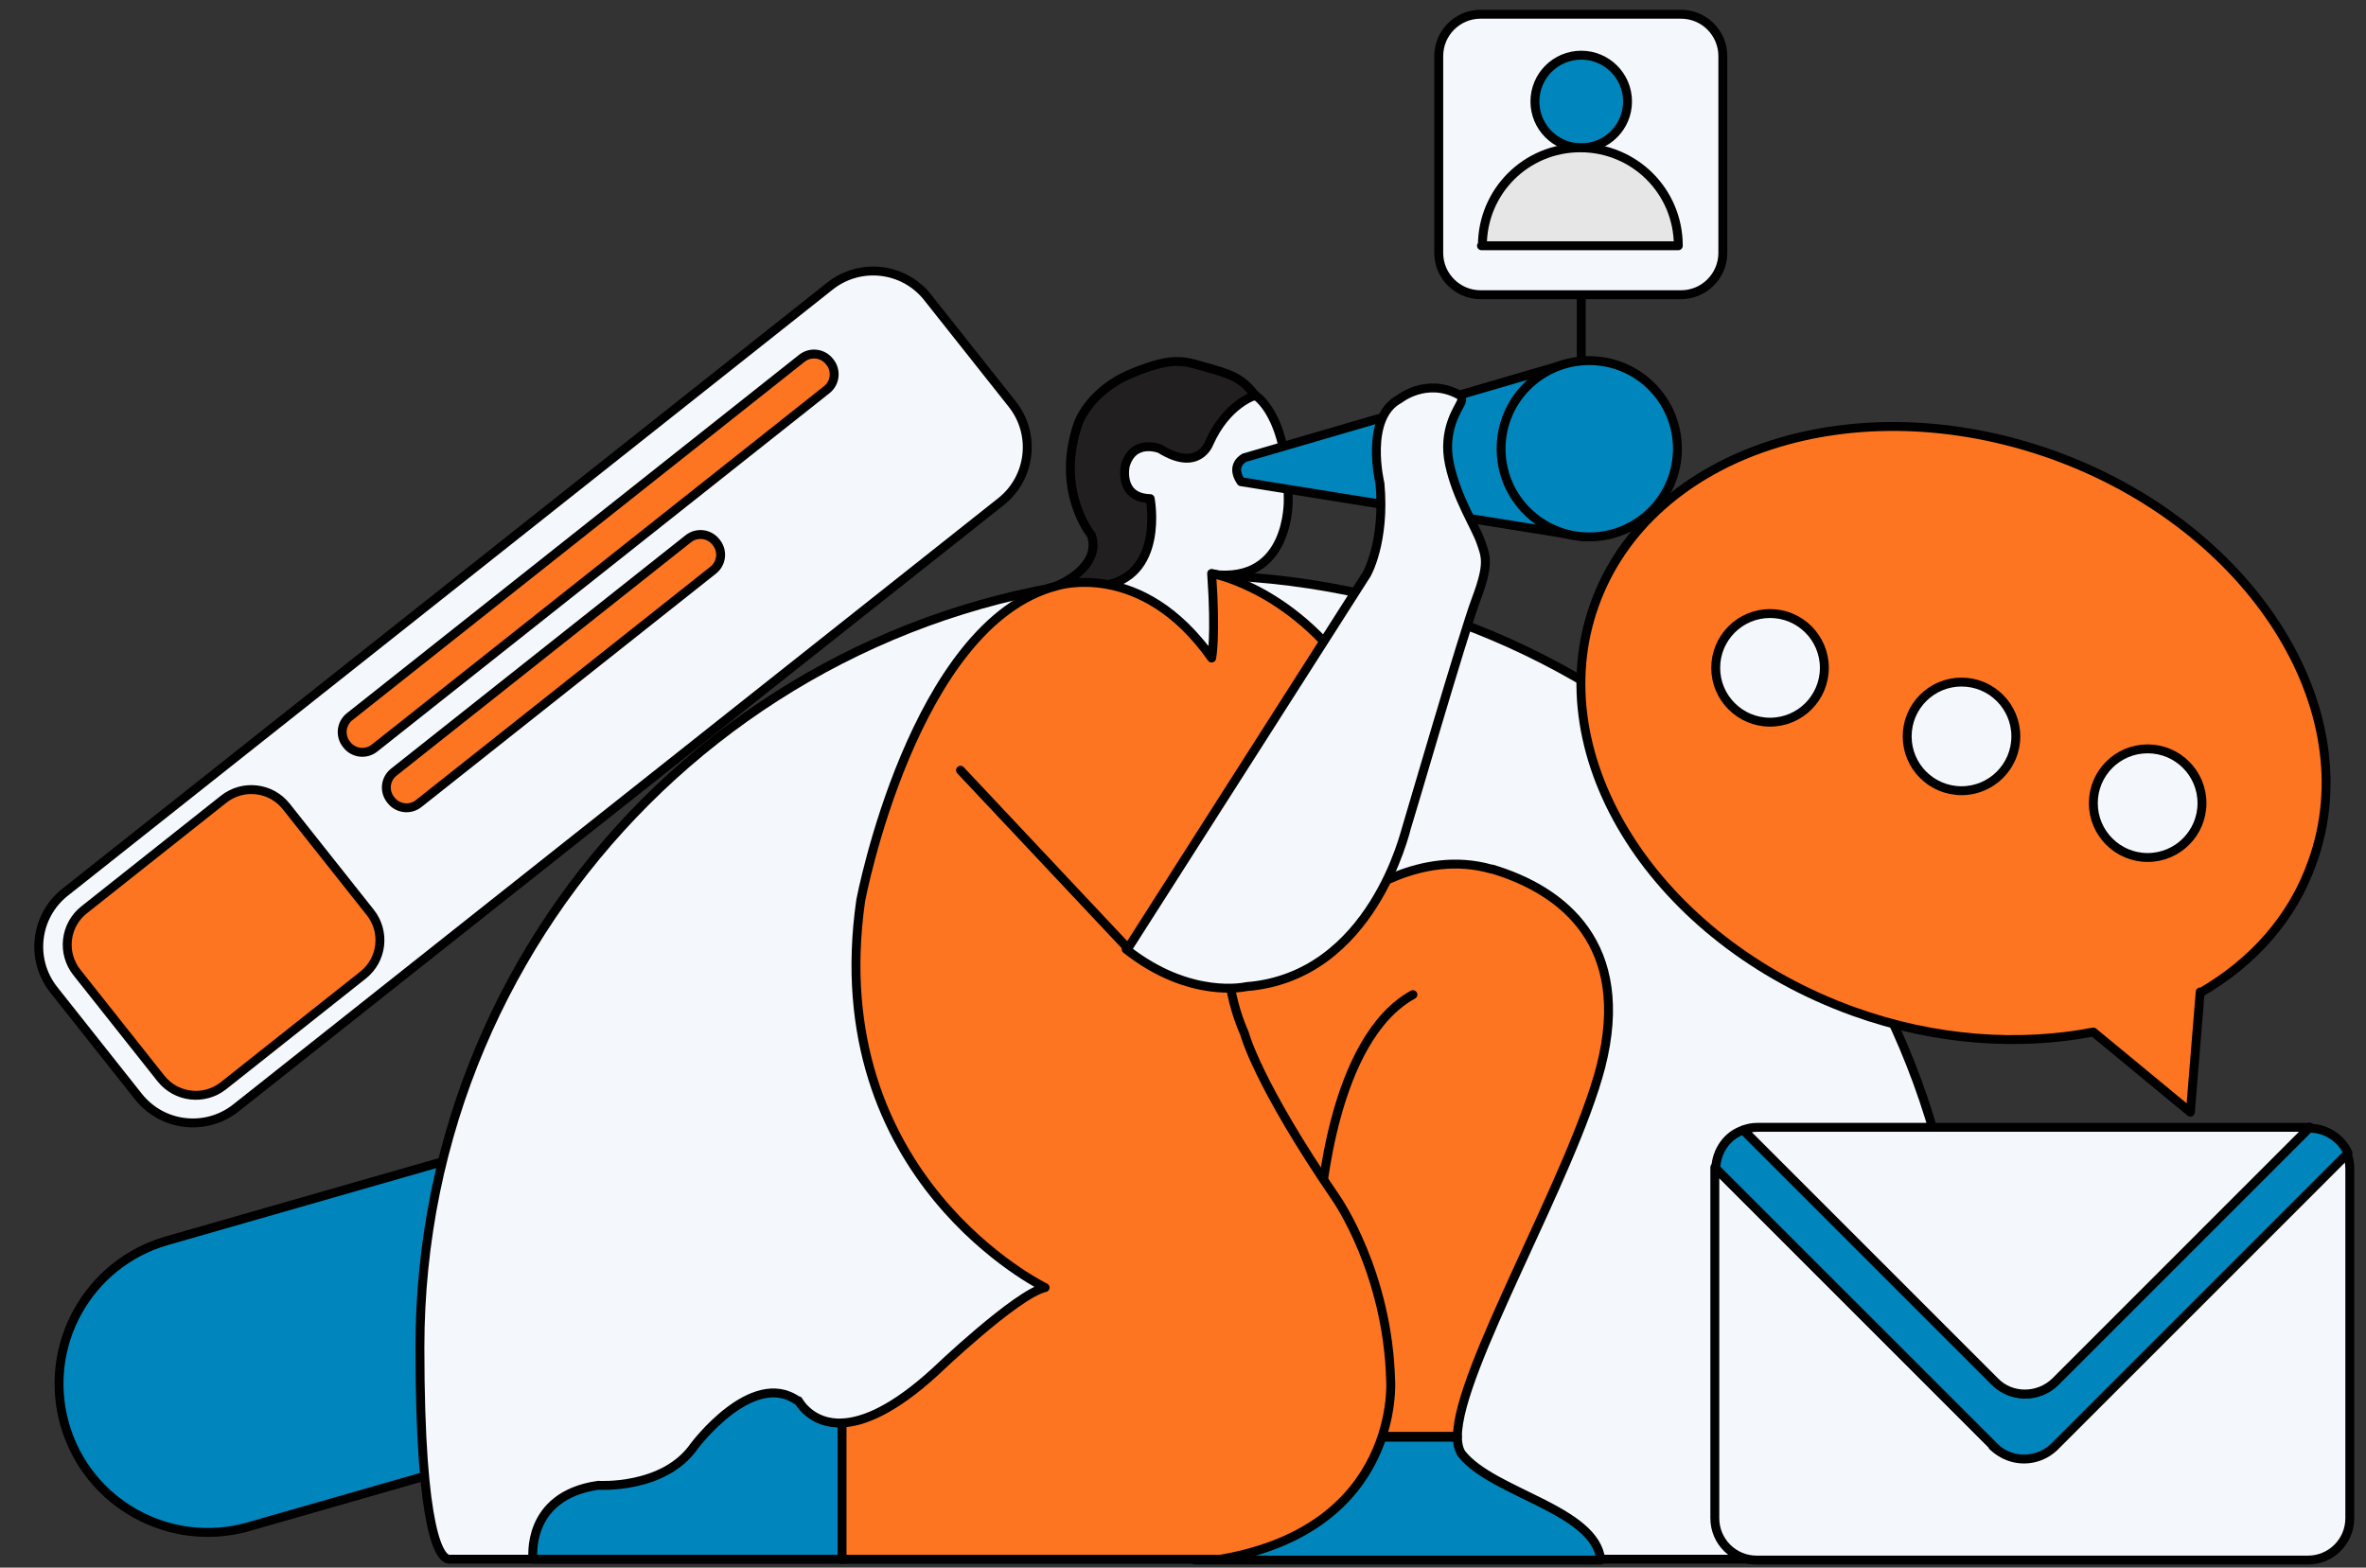
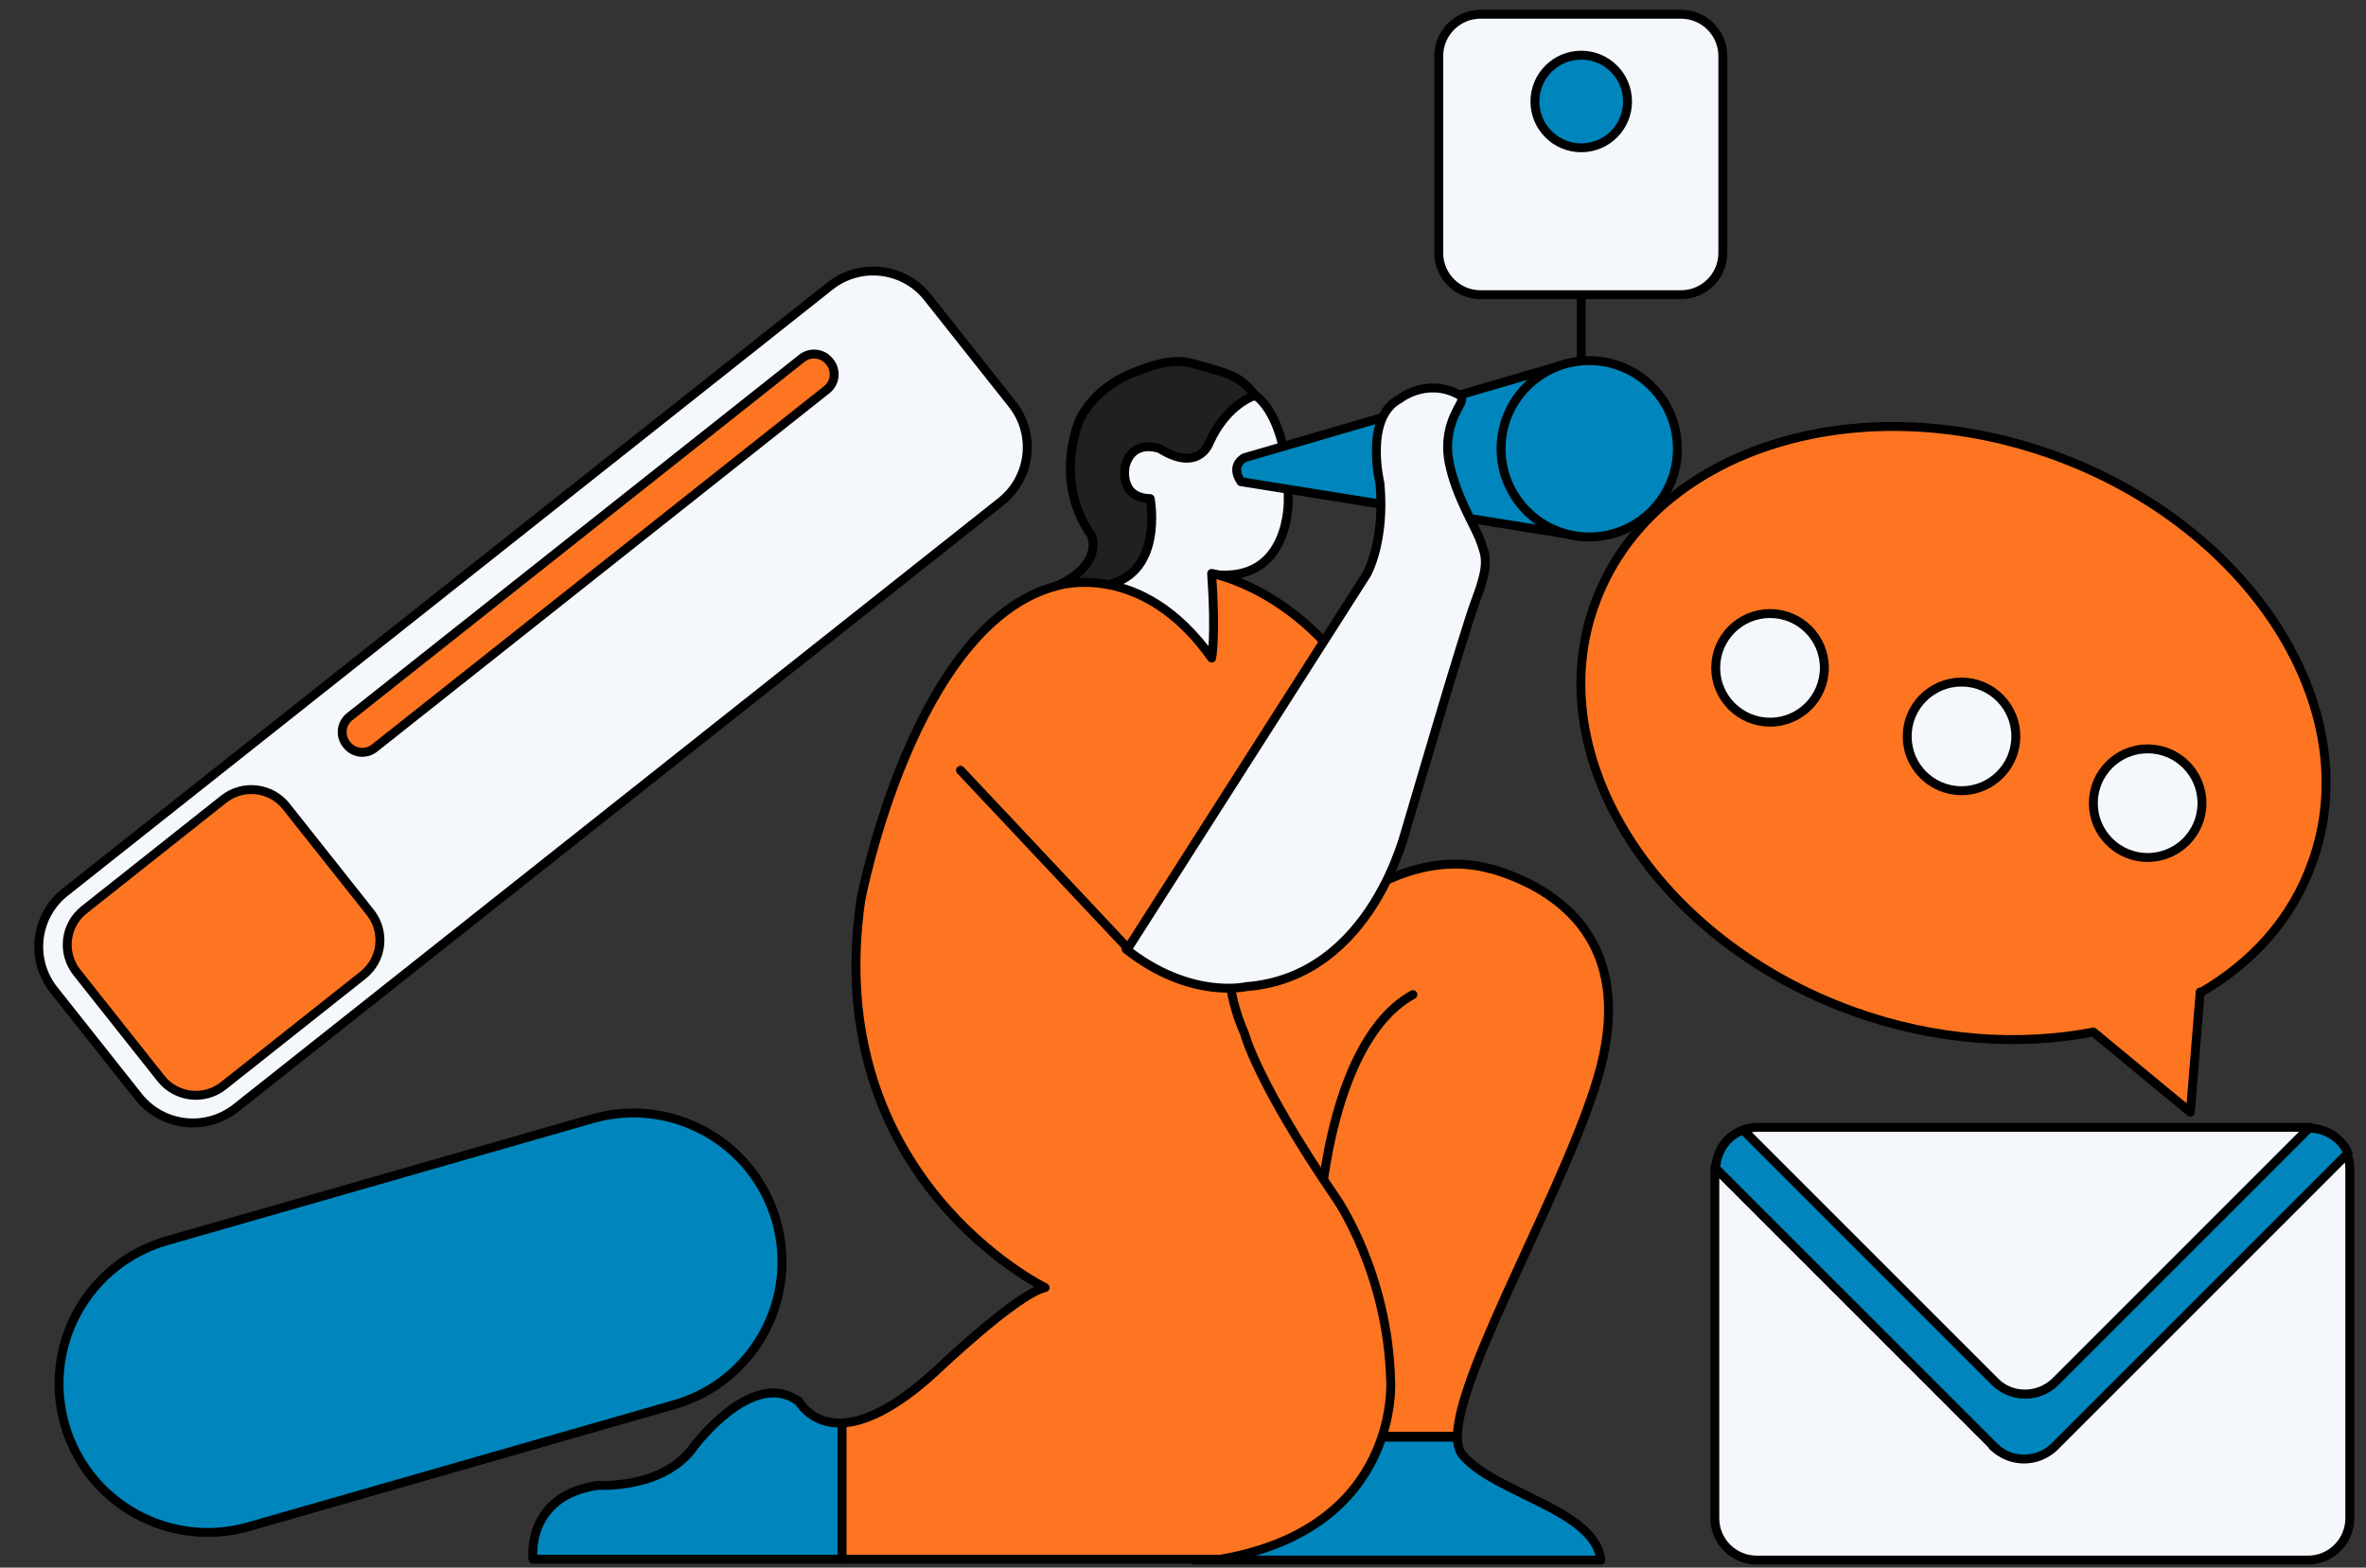
<svg xmlns="http://www.w3.org/2000/svg" width="166" height="110" viewBox="0 0 166 110" fill="none">
  <rect x="0" y="0" width="166" height="110" fill="#333333" stroke="none" />
  <g id="Group 10201">
    <path id="Vector" d="M41.554 78.502L11.702 87.062C6.163 88.651 2.96 94.429 4.548 99.969C6.137 105.509 11.915 108.712 17.455 107.123L47.306 98.564C52.846 96.975 56.049 91.197 54.461 85.657C52.872 80.117 47.093 76.914 41.554 78.502Z" fill="#0086BC" stroke="black" stroke-width="0.625" stroke-linecap="round" stroke-linejoin="round" />
-     <path id="Vector_2" d="M83.635 40.362C53.705 40.362 29.462 64.606 29.462 94.536C29.462 107.8 30.912 109.407 31.524 109.407H135.746C137.121 104.658 137.808 99.659 137.808 94.536C137.808 64.606 113.565 40.362 83.635 40.362Z" fill="#F4F7FB" stroke="black" stroke-width="0.625" stroke-linecap="round" stroke-linejoin="round" />
    <path id="Vector_3" d="M58.234 20.071L4.565 62.608C2.455 64.28 2.101 67.346 3.773 69.455L9.711 76.947C11.383 79.057 14.448 79.412 16.558 77.74L70.227 35.202C72.336 33.53 72.691 30.465 71.019 28.355L65.081 20.863C63.409 18.754 60.343 18.399 58.234 20.071Z" fill="#F4F7FB" stroke="black" stroke-width="0.625" stroke-linecap="round" stroke-linejoin="round" />
    <path id="Vector_4" d="M15.693 56.079L5.9 63.842C4.547 64.913 4.32 66.878 5.392 68.231L11.291 75.674C12.363 77.026 14.328 77.253 15.68 76.182L25.474 68.419C26.826 67.347 27.053 65.382 25.982 64.03L20.082 56.587C19.011 55.235 17.046 55.008 15.693 56.079Z" fill="#FD7521" stroke="black" stroke-width="0.625" stroke-linecap="round" stroke-linejoin="round" />
    <path id="Vector_5" d="M56.26 25.14L24.529 50.29C23.934 50.761 23.834 51.626 24.305 52.221L24.344 52.27C24.816 52.865 25.68 52.965 26.275 52.493L58.006 27.343C58.601 26.872 58.701 26.007 58.23 25.412L58.191 25.363C57.719 24.768 56.855 24.668 56.26 25.14Z" fill="#FD7521" stroke="black" stroke-width="0.625" stroke-linecap="round" stroke-linejoin="round" />
-     <path id="Vector_6" d="M48.292 37.803L27.628 54.181C27.033 54.653 26.933 55.517 27.404 56.112L27.443 56.161C27.915 56.756 28.779 56.856 29.375 56.385L50.039 40.006C50.634 39.535 50.734 38.67 50.262 38.075L50.224 38.026C49.752 37.431 48.887 37.331 48.292 37.803Z" fill="#FD7521" stroke="black" stroke-width="0.625" stroke-linecap="round" stroke-linejoin="round" />
    <path id="Vector_7" d="M154.366 69.667C158.053 67.543 160.865 64.418 162.239 60.482C166.113 49.735 157.928 36.925 144.057 31.927C130.123 26.928 115.752 31.614 111.878 42.424C108.004 53.171 116.189 65.981 130.06 70.979C135.809 73.041 141.682 73.416 146.868 72.416L153.679 78.04L154.366 69.605V69.667Z" fill="#FD7521" stroke="black" stroke-width="0.625" stroke-linecap="round" stroke-linejoin="round" />
    <path id="Vector_8" d="M124.187 50.674C126.292 50.674 127.998 48.967 127.998 46.862C127.998 44.757 126.292 43.051 124.187 43.051C122.082 43.051 120.375 44.757 120.375 46.862C120.375 48.967 122.082 50.674 124.187 50.674Z" fill="#F4F7FB" stroke="black" stroke-width="0.625" stroke-linecap="round" stroke-linejoin="round" />
    <path id="Vector_9" d="M137.621 55.483C139.726 55.483 141.432 53.777 141.432 51.672C141.432 49.567 139.726 47.86 137.621 47.86C135.516 47.86 133.809 49.567 133.809 51.672C133.809 53.777 135.516 55.483 137.621 55.483Z" fill="#F4F7FB" stroke="black" stroke-width="0.625" stroke-linecap="round" stroke-linejoin="round" />
    <path id="Vector_10" d="M150.68 60.169C152.785 60.169 154.492 58.462 154.492 56.357C154.492 54.252 152.785 52.546 150.68 52.546C148.575 52.546 146.869 54.252 146.869 56.357C146.869 58.462 148.575 60.169 150.68 60.169Z" fill="#F4F7FB" stroke="black" stroke-width="0.625" stroke-linecap="round" stroke-linejoin="round" />
    <path id="Vector_11" d="M55.955 98.286C52.768 96.036 48.707 101.472 48.707 101.472C46.582 104.534 41.959 104.222 41.959 104.222C36.835 104.971 37.397 109.408 37.397 109.408H59.142V99.848C56.892 99.973 56.017 98.286 56.017 98.286H55.955Z" fill="#0086BC" stroke="black" stroke-width="0.625" stroke-linecap="round" stroke-linejoin="round" />
    <path id="Vector_12" d="M83.822 109.469H112.315C111.94 105.908 104.754 104.783 102.567 102.034C102.38 101.784 102.255 101.347 102.255 100.847H85.26C84.51 105.658 83.822 109.469 83.822 109.469Z" fill="#0086BC" stroke="black" stroke-width="0.625" stroke-linecap="round" stroke-linejoin="round" />
    <path id="Vector_13" d="M104.629 60.982C99.631 59.545 95.195 62.982 95.195 62.982C95.195 62.982 82.885 68.043 82.51 68.48C82.073 68.918 84.947 78.603 86.634 81.914C87.634 83.914 86.447 93.474 85.26 100.784H102.255C102.255 96.16 110.316 82.539 112.315 74.854C114.502 66.293 109.691 62.482 104.692 60.982H104.629Z" fill="#FD7521" stroke="black" stroke-width="0.625" stroke-linecap="round" stroke-linejoin="round" />
    <path id="Vector_14" d="M92.633 84.663C92.695 84.413 93.445 72.916 99.131 69.792" stroke="black" stroke-width="0.625" stroke-linecap="round" stroke-linejoin="round" />
    <path id="Vector_15" d="M88.071 27.74C88.071 27.74 90.383 29.052 90.383 35.051C90.383 35.051 90.571 40.987 85.072 40.3C85.072 40.3 85.572 45.548 85.072 46.235C85.072 46.235 81.885 41.549 77.324 41.174C77.324 41.174 78.574 39.362 77.886 37.488C77.199 35.613 75.825 31.239 78.449 30.365C81.073 29.49 86.759 27.365 88.071 27.803V27.74Z" fill="#F4F7FB" stroke="black" stroke-width="0.625" stroke-linecap="round" stroke-linejoin="round" />
    <path id="Vector_16" d="M88.071 27.739C88.071 27.739 86.072 28.302 84.822 31.114C84.822 31.114 84.072 33.176 81.385 31.488C81.385 31.488 79.511 30.739 78.949 32.676C78.949 32.676 78.449 34.925 80.698 34.988C80.698 34.988 81.76 40.549 77.261 41.111C77.261 41.111 75.637 40.986 74.137 41.111C74.137 41.111 77.324 39.861 76.574 37.549C76.574 37.549 74.012 34.488 75.637 29.739C75.637 29.739 76.387 27.427 79.448 26.177C82.51 24.928 83.135 25.365 84.947 25.865C86.759 26.365 87.259 26.74 88.071 27.739Z" fill="#221F20" stroke="black" stroke-width="0.625" stroke-linecap="round" stroke-linejoin="round" />
    <path id="Vector_17" d="M73.325 90.349C73.325 90.349 76.324 88.162 81.073 88.85" stroke="black" stroke-width="0.625" stroke-linecap="round" stroke-linejoin="round" />
    <path id="Vector_18" d="M97.569 96.91C97.381 89.287 93.757 84.101 93.757 84.101C88.196 75.978 87.322 72.541 87.322 72.541C82.135 60.732 95.444 48.36 95.444 48.36C91.071 41.3 85.01 40.237 85.01 40.237C85.322 44.736 85.01 46.173 85.01 46.173C80.073 39.175 74.138 41.112 74.138 41.112C64.078 43.736 60.391 63.169 60.391 63.169C57.579 82.726 73.325 90.349 73.325 90.349C71.326 90.787 65.577 96.285 65.577 96.285C62.703 98.91 60.579 99.784 59.079 99.847V109.407H85.635C98.319 107.22 97.569 96.848 97.569 96.848V96.91Z" fill="#FD7521" stroke="black" stroke-width="0.625" stroke-linecap="round" stroke-linejoin="round" />
    <path id="Vector_19" d="M79.136 66.544L67.389 54.047" stroke="black" stroke-width="0.625" stroke-linecap="round" stroke-linejoin="round" />
    <path id="Vector_20" d="M110.94 9.369V25.365" stroke="black" stroke-width="0.625" stroke-linecap="round" stroke-linejoin="round" />
    <path id="Vector_21" d="M117.938 0.998H103.88C102.258 0.998 100.943 2.313 100.943 3.935V17.744C100.943 19.366 102.258 20.68 103.88 20.68H117.938C119.56 20.68 120.875 19.366 120.875 17.744V3.935C120.875 2.313 119.56 0.998 117.938 0.998Z" fill="#F4F7FB" stroke="black" stroke-width="0.625" stroke-linecap="round" stroke-linejoin="round" />
    <path id="Vector_22" d="M110.94 10.37C112.735 10.37 114.189 8.916 114.189 7.121C114.189 5.327 112.735 3.872 110.94 3.872C109.146 3.872 107.691 5.327 107.691 7.121C107.691 8.916 109.146 10.37 110.94 10.37Z" fill="#0086BC" stroke="black" stroke-width="0.625" stroke-linecap="round" stroke-linejoin="round" />
-     <path id="Vector_23" d="M104.005 17.244C104.005 13.433 107.066 10.371 110.878 10.371C114.689 10.371 117.751 13.433 117.751 17.244H103.942H104.005Z" fill="#E6E6E6" stroke="black" stroke-width="0.625" stroke-linecap="round" stroke-linejoin="round" />
    <path id="Vector_24" d="M109.815 25.553L87.321 32.114C87.321 32.114 86.259 32.613 87.071 33.801L111.19 37.675L109.878 25.553H109.815Z" fill="#0086BC" stroke="black" stroke-width="0.625" stroke-linecap="round" stroke-linejoin="round" />
    <path id="Vector_25" d="M79.136 66.543L95.882 40.3C95.882 40.3 97.194 38.05 96.819 33.926C96.819 33.926 95.695 29.302 98.194 27.99C98.194 27.99 100.068 26.491 102.318 27.678C102.318 27.678 102.693 27.803 102.505 28.24C102.318 28.678 101.193 30.177 101.693 32.552C102.193 34.926 103.505 36.926 103.88 37.988C104.255 39.05 104.505 39.55 103.567 42.049C102.63 44.549 98.756 57.92 98.694 58.045C98.631 58.17 96.319 68.542 87.447 69.23C87.447 69.23 83.51 70.167 79.011 66.605L79.136 66.543Z" fill="#F4F7FB" stroke="black" stroke-width="0.625" stroke-linecap="round" stroke-linejoin="round" />
    <path id="Vector_26" d="M111.503 37.675C114.919 37.675 117.689 34.906 117.689 31.49C117.689 28.073 114.919 25.304 111.503 25.304C108.086 25.304 105.317 28.073 105.317 31.49C105.317 34.906 108.086 37.675 111.503 37.675Z" fill="#0086BC" stroke="black" stroke-width="0.625" stroke-linecap="round" stroke-linejoin="round" />
    <path id="Vector_27" d="M139.87 101.471L120.313 81.914C120.313 81.914 120.313 81.976 120.313 82.039V106.532C120.313 108.157 121.625 109.469 123.25 109.469H161.927C163.552 109.469 164.864 108.157 164.864 106.532V82.039C164.864 81.601 164.801 81.227 164.614 80.852L143.994 101.471C142.869 102.596 140.995 102.596 139.808 101.471H139.87Z" fill="#F4F7FB" stroke="black" stroke-width="0.625" stroke-linecap="round" stroke-linejoin="round" />
    <path id="Vector_28" d="M162.052 79.103L144.182 96.974C143.057 98.099 141.182 98.099 139.995 96.974L122.312 79.291C121.188 79.666 120.438 80.728 120.375 81.978L139.933 101.535C141.057 102.66 142.932 102.66 144.119 101.535L164.739 80.916C164.301 79.916 163.239 79.166 162.052 79.166V79.103Z" fill="#0086BC" stroke="black" stroke-width="0.625" stroke-linecap="round" stroke-linejoin="round" />
    <path id="Vector_29" d="M123.312 79.103C122.937 79.103 122.625 79.166 122.312 79.291L139.995 96.974C141.12 98.099 142.994 98.099 144.182 96.974L162.052 79.103H123.375H123.312Z" fill="#F4F7FB" stroke="black" stroke-width="0.625" stroke-linecap="round" stroke-linejoin="round" />
  </g>
</svg>